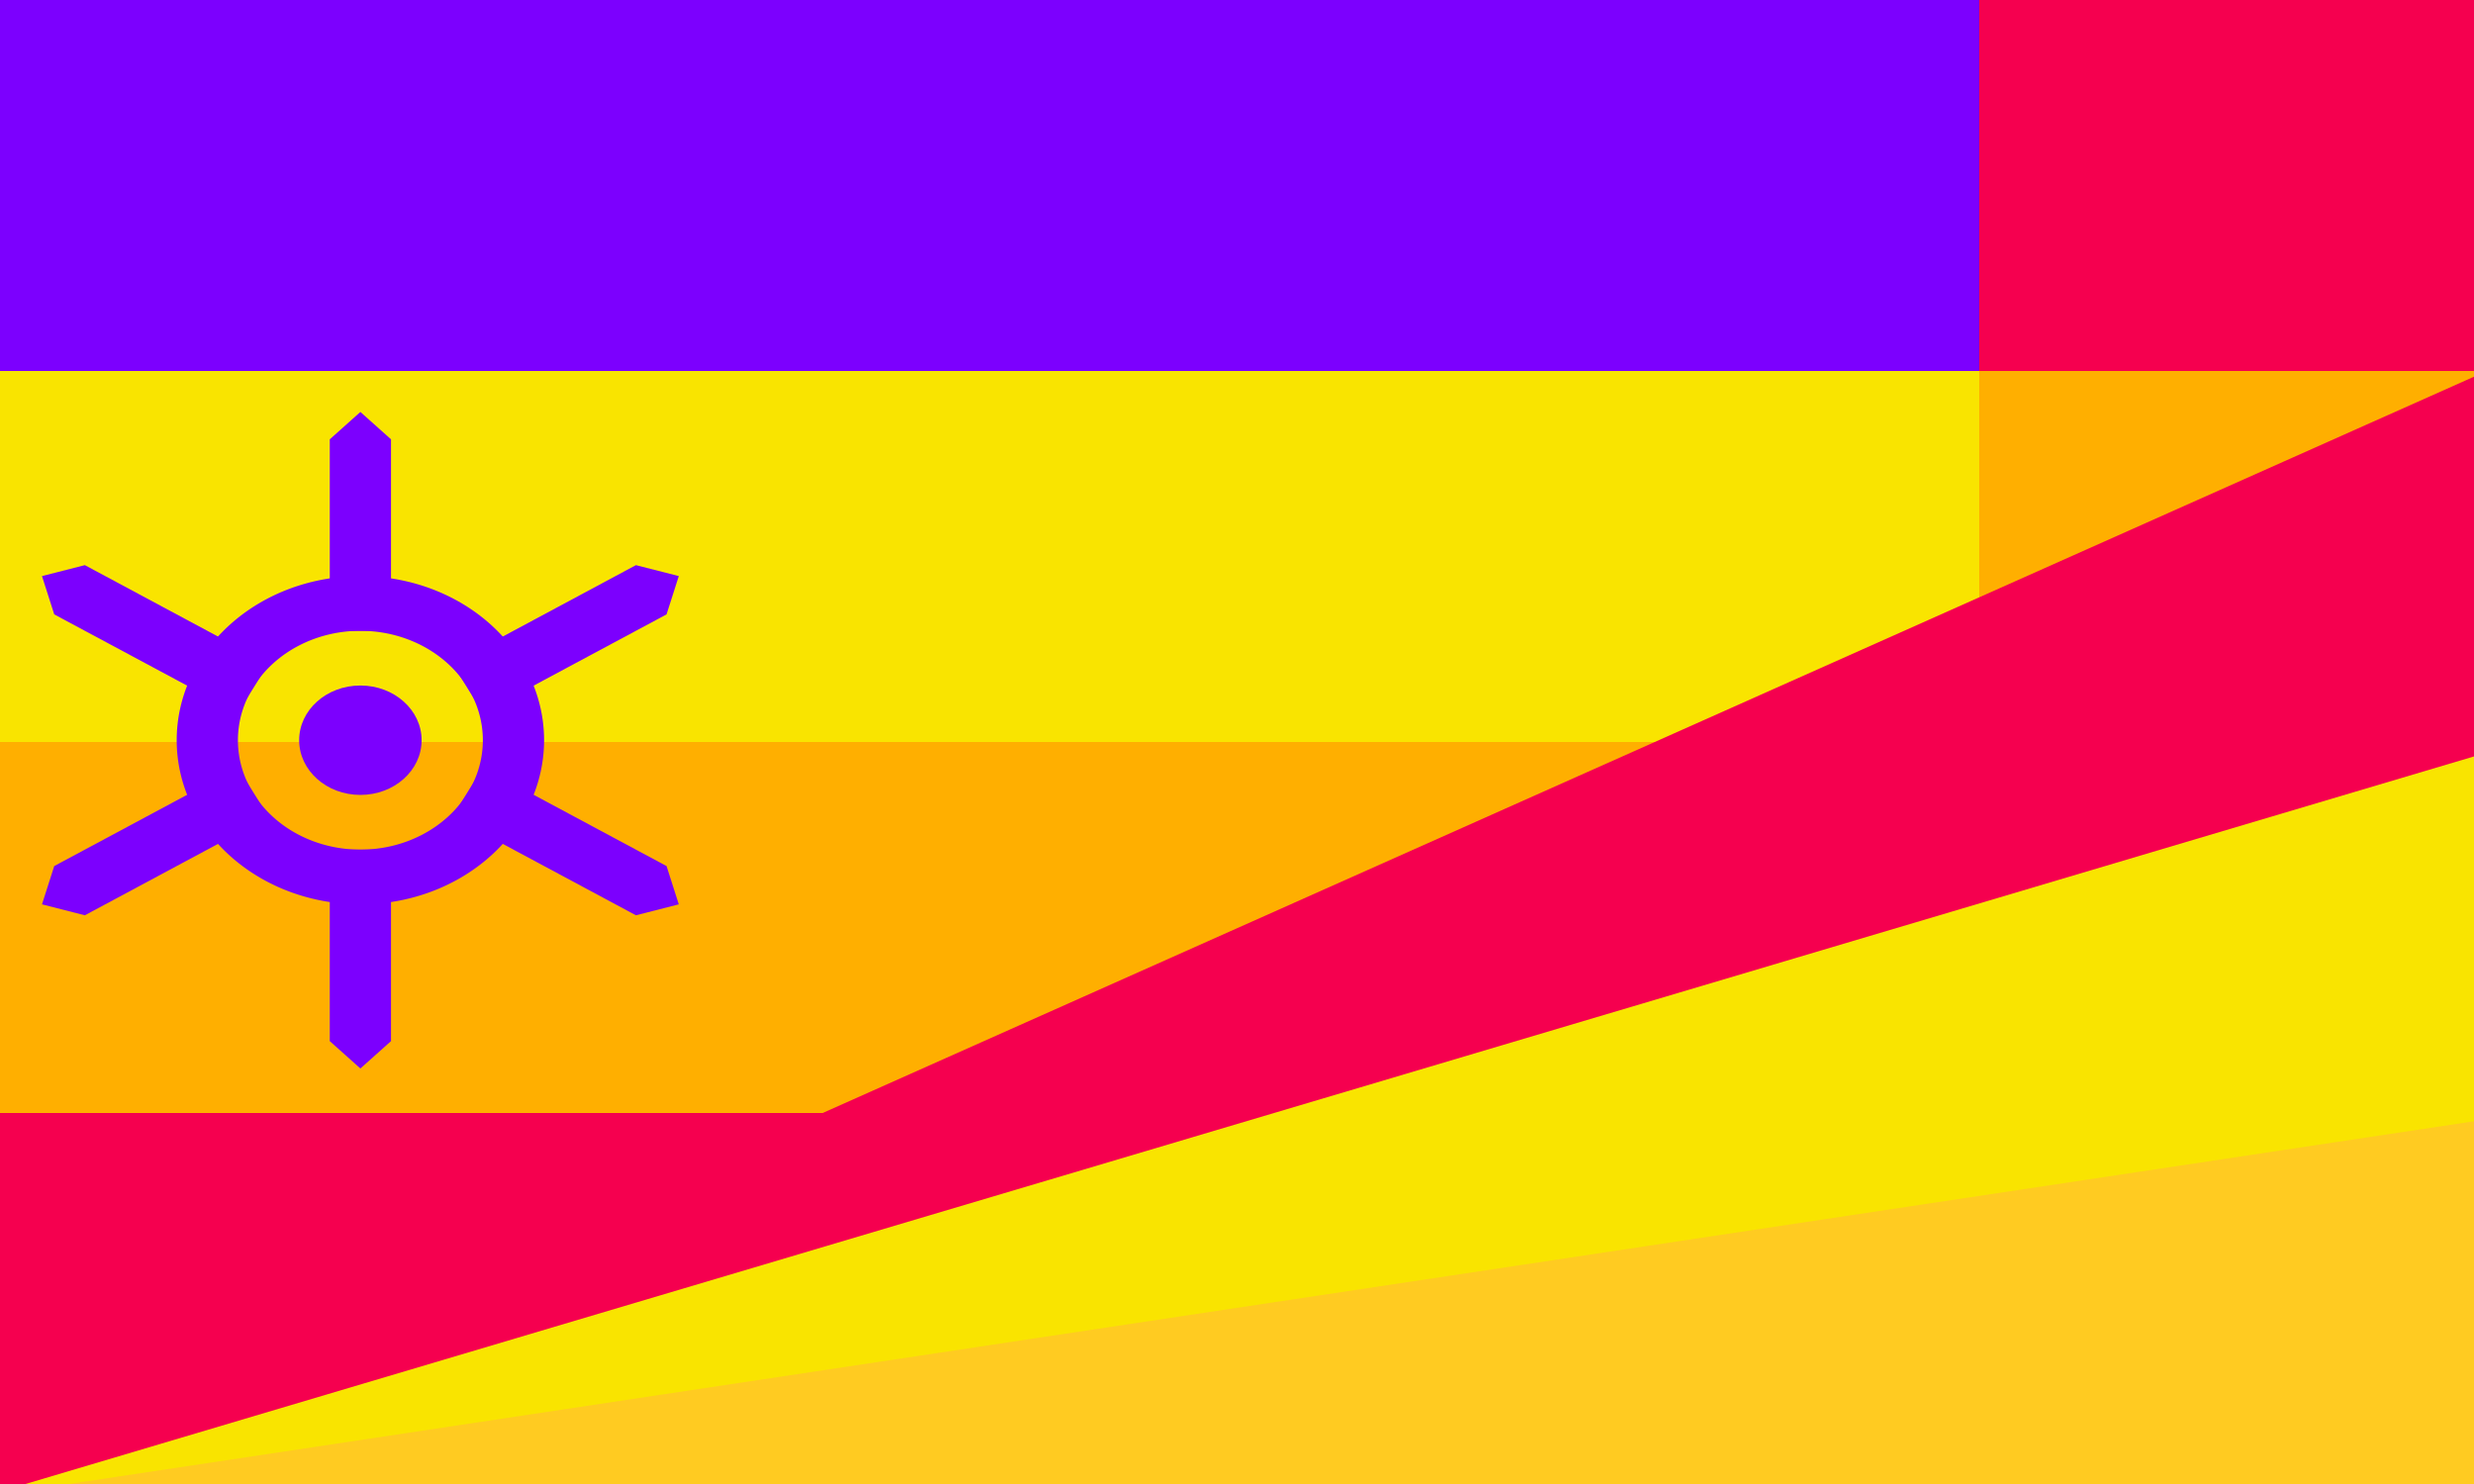
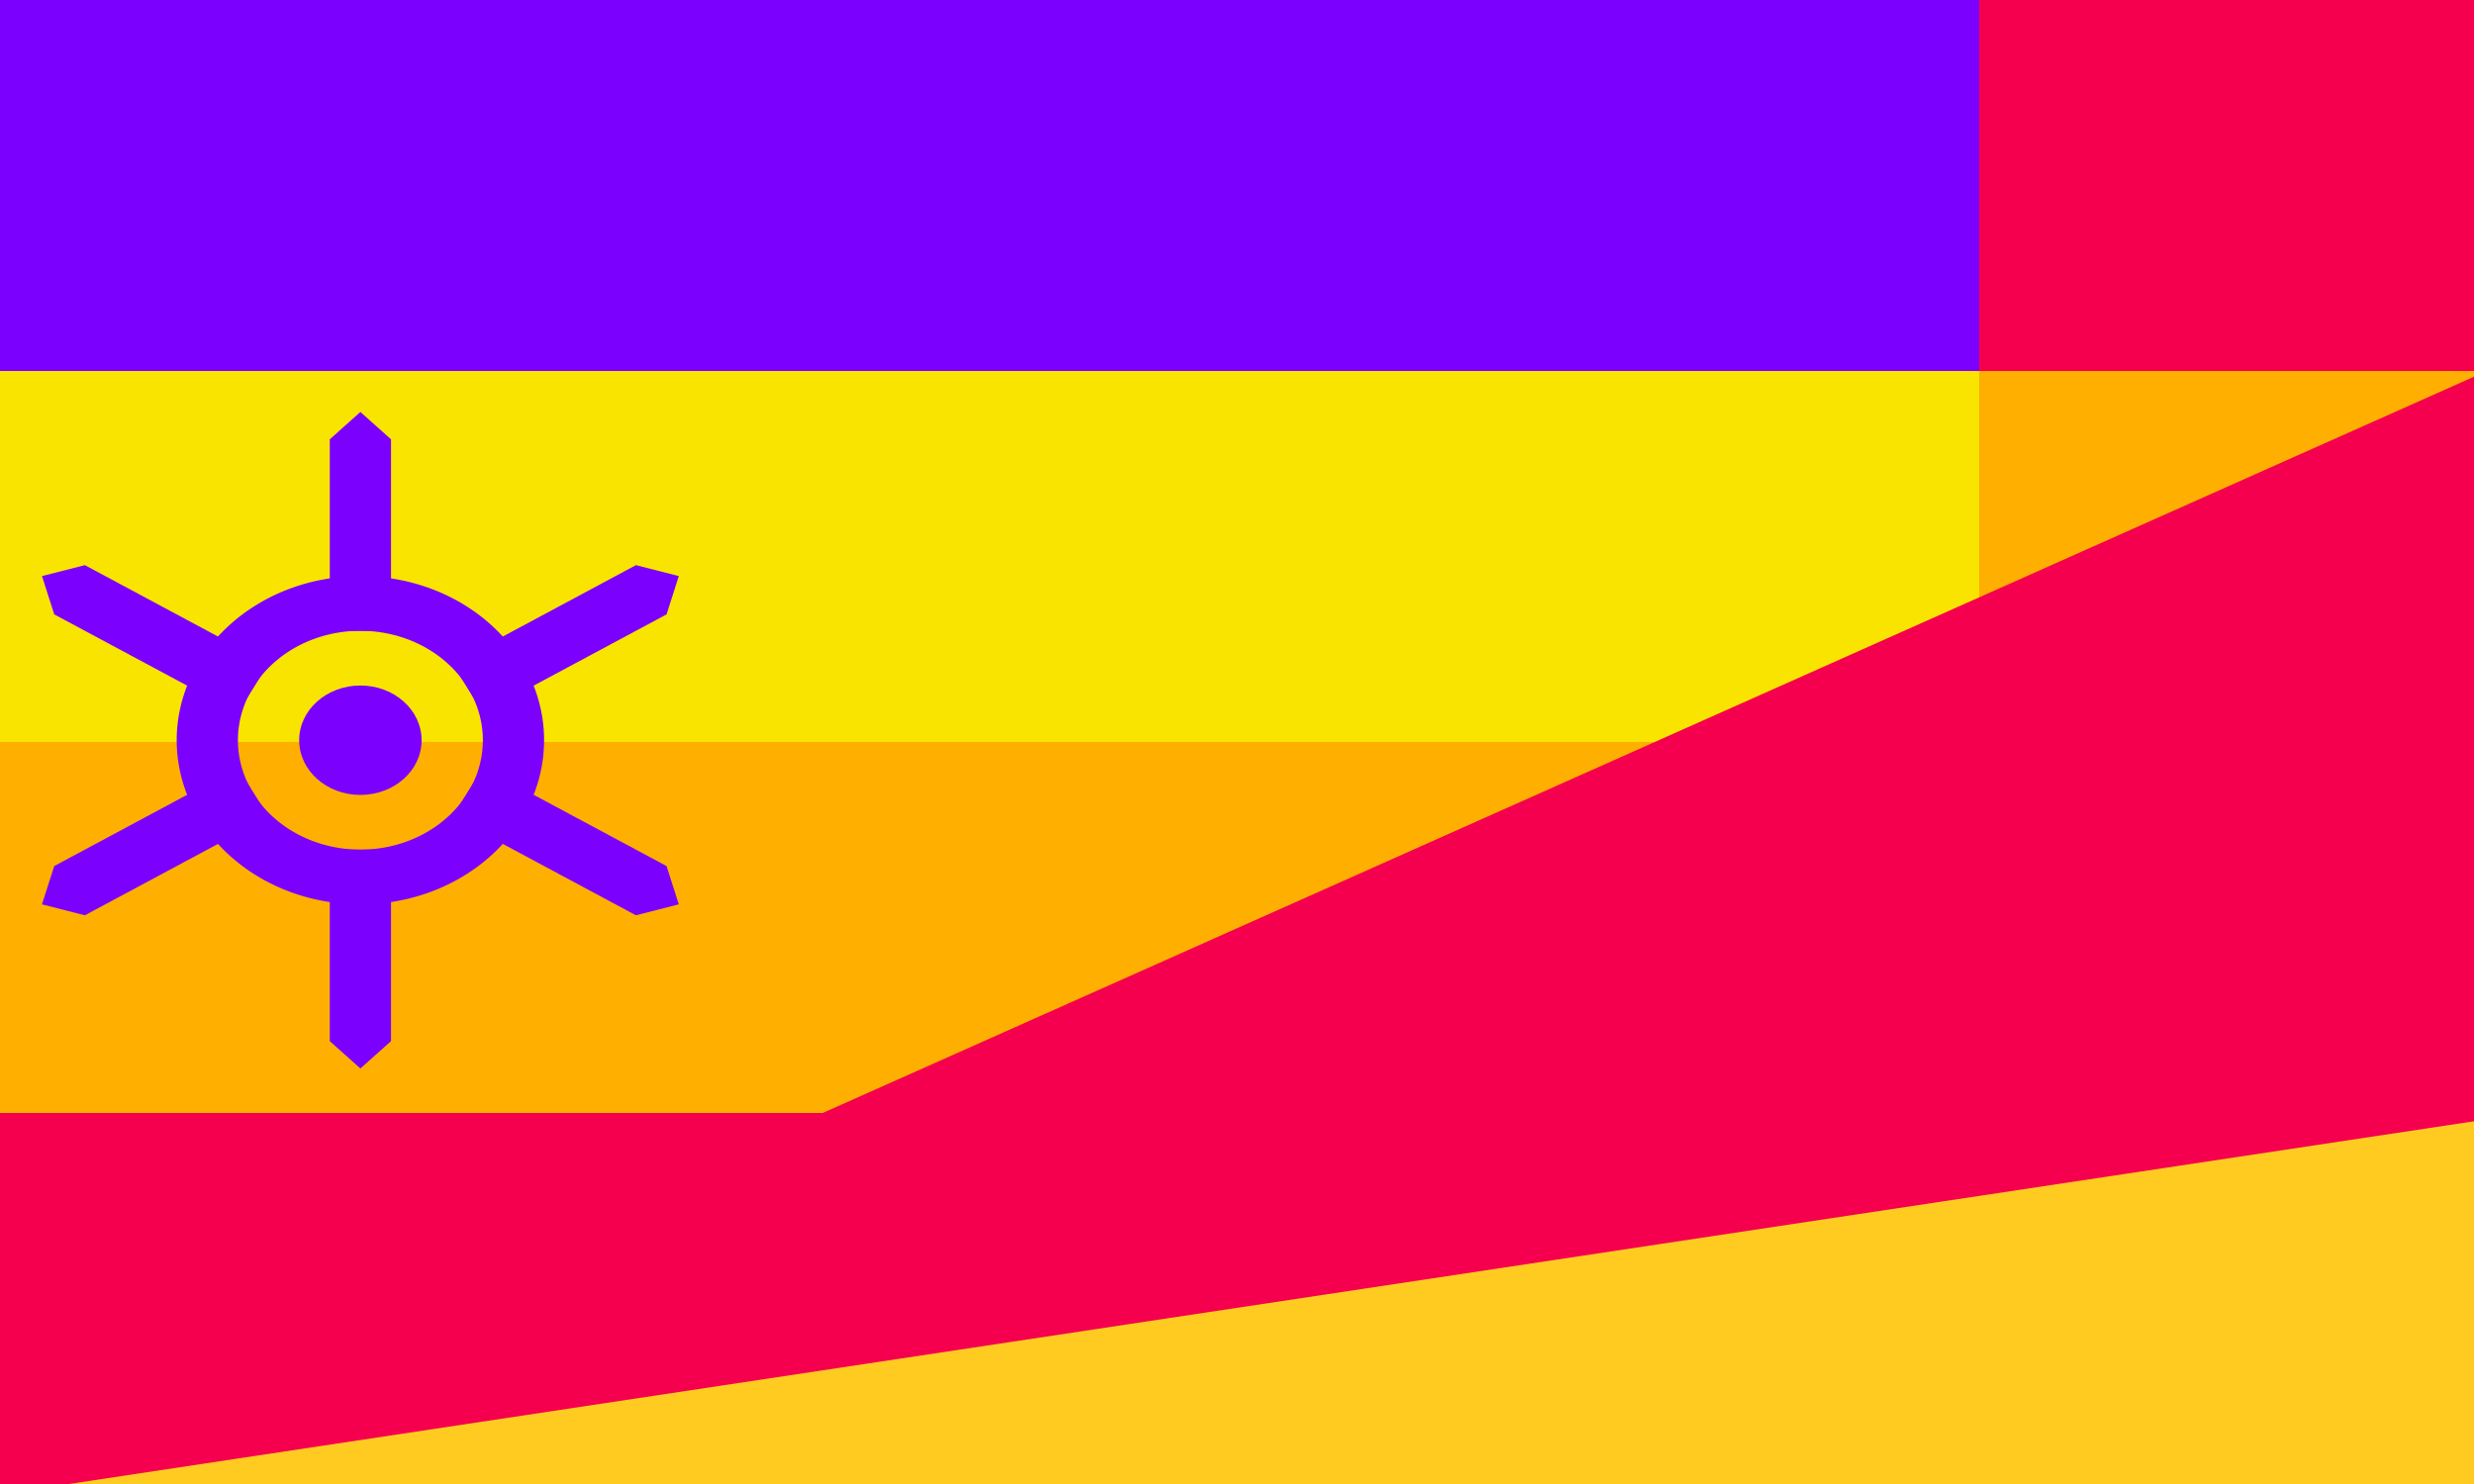
<svg xmlns="http://www.w3.org/2000/svg" height="813" viewBox="0 0 100 60" width="1355">
  <path d="m0 0h100v60h-100z" fill="#f9e400" />
  <path d="m0 0h100v15h-100z" fill="#7c00fe" />
  <path d="m0 30h100v15h-100z" fill="#ffaf00" />
  <path d="m0 45h100v15h-100z" fill="#f5004f" />
  <path d="m80 0h20v15.1h-20z" fill="#f5004f" />
  <path d="m80 15h20v15.1h-20z" fill="#ffaf00" />
  <path d="m27.8 87.5v-100l44.6 100" fill="#f5004f" transform="matrix(0 -1 1 0 12.535 87.615)" />
-   <path d="m35.5 95.6v-100.6l29.9 100.6" fill="#f9e400" transform="matrix(0 -1 1 0 5.12 95.77)" />
  <path d="m42.6 102.9v-100.1l15.1 100.1" fill="#ffcb21" transform="matrix(0 -1 1 0 -2.705 103.005)" />
  <g fill="#7c00fe" transform="matrix(2.475 0 0 2.212 1.697 16.656)">
    <path d="m5.2 12 .5-.5v-3.5h-1v3.5z" />
    <path d="m10.4 9-.2-.7-3-1.8-.5.9 3 1.8z" />
    <path d="m0 9 .7.2 3-1.8-.5-.9-3 1.8z" />
    <path d="m5.2 0 .5.5v3.5h-1v-3.5z" />
    <path d="m10.4 3-.2.7-3 1.8-.5-.9 3-1.8z" />
    <path d="m0 3 .7-.2 3 1.8-.5.9-3-1.8z" />
    <path d="m5.2 3a3 3 0 0 0 0 6 3 3 0 0 0 0-6m0 1a2 2 0 0 1 0 4 2 2 0 0 1 0-4" />
    <circle cx="5.2" cy="6" r="1" />
  </g>
</svg>